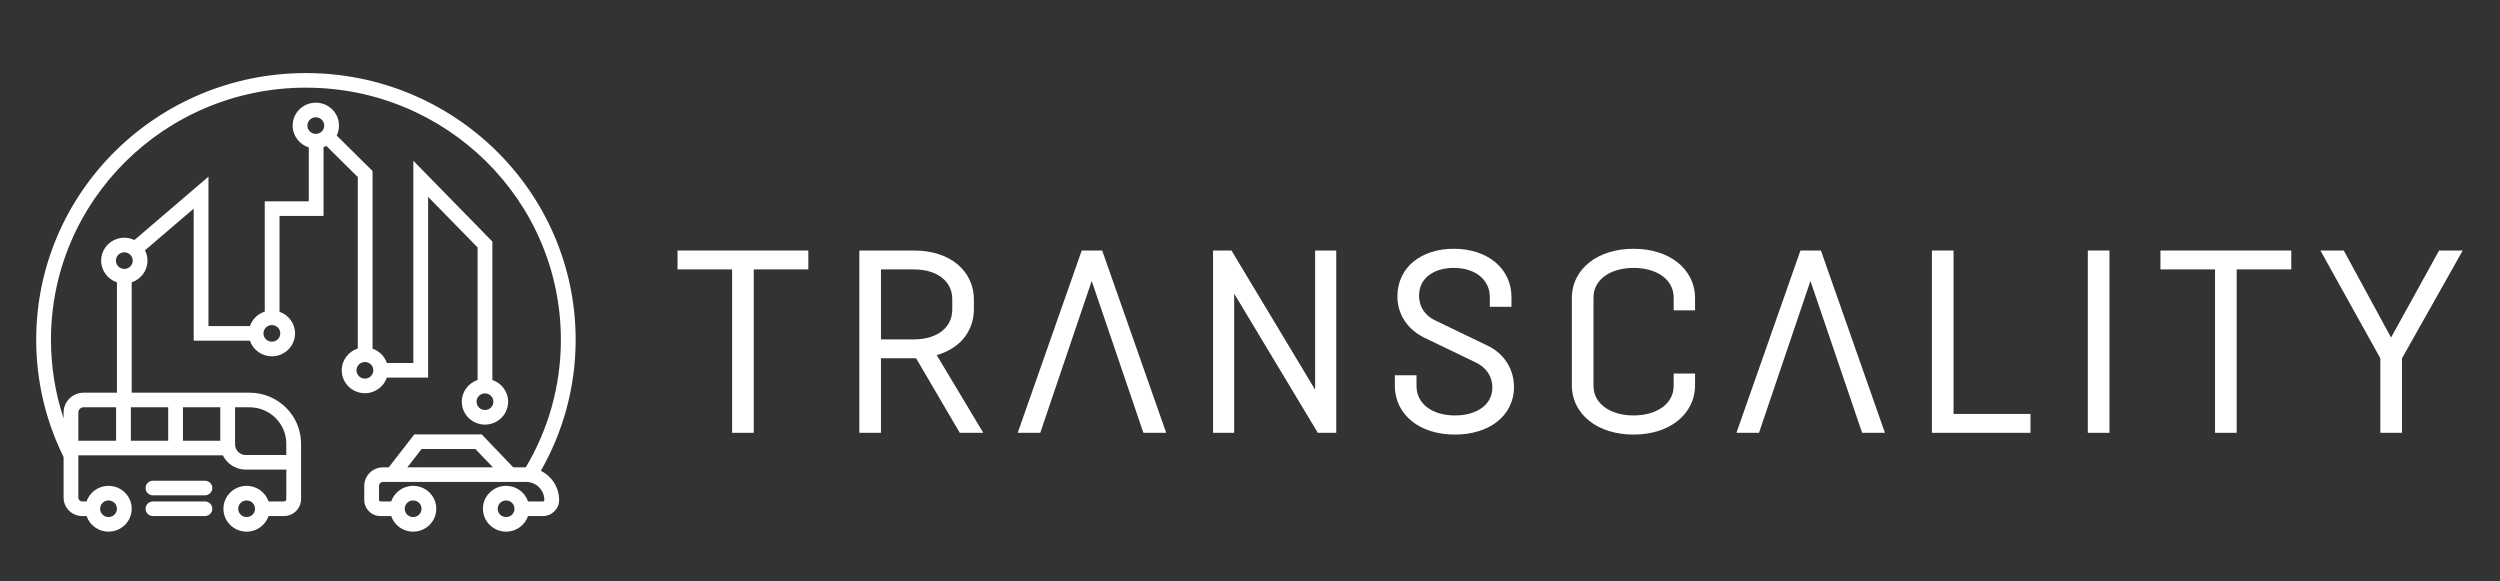
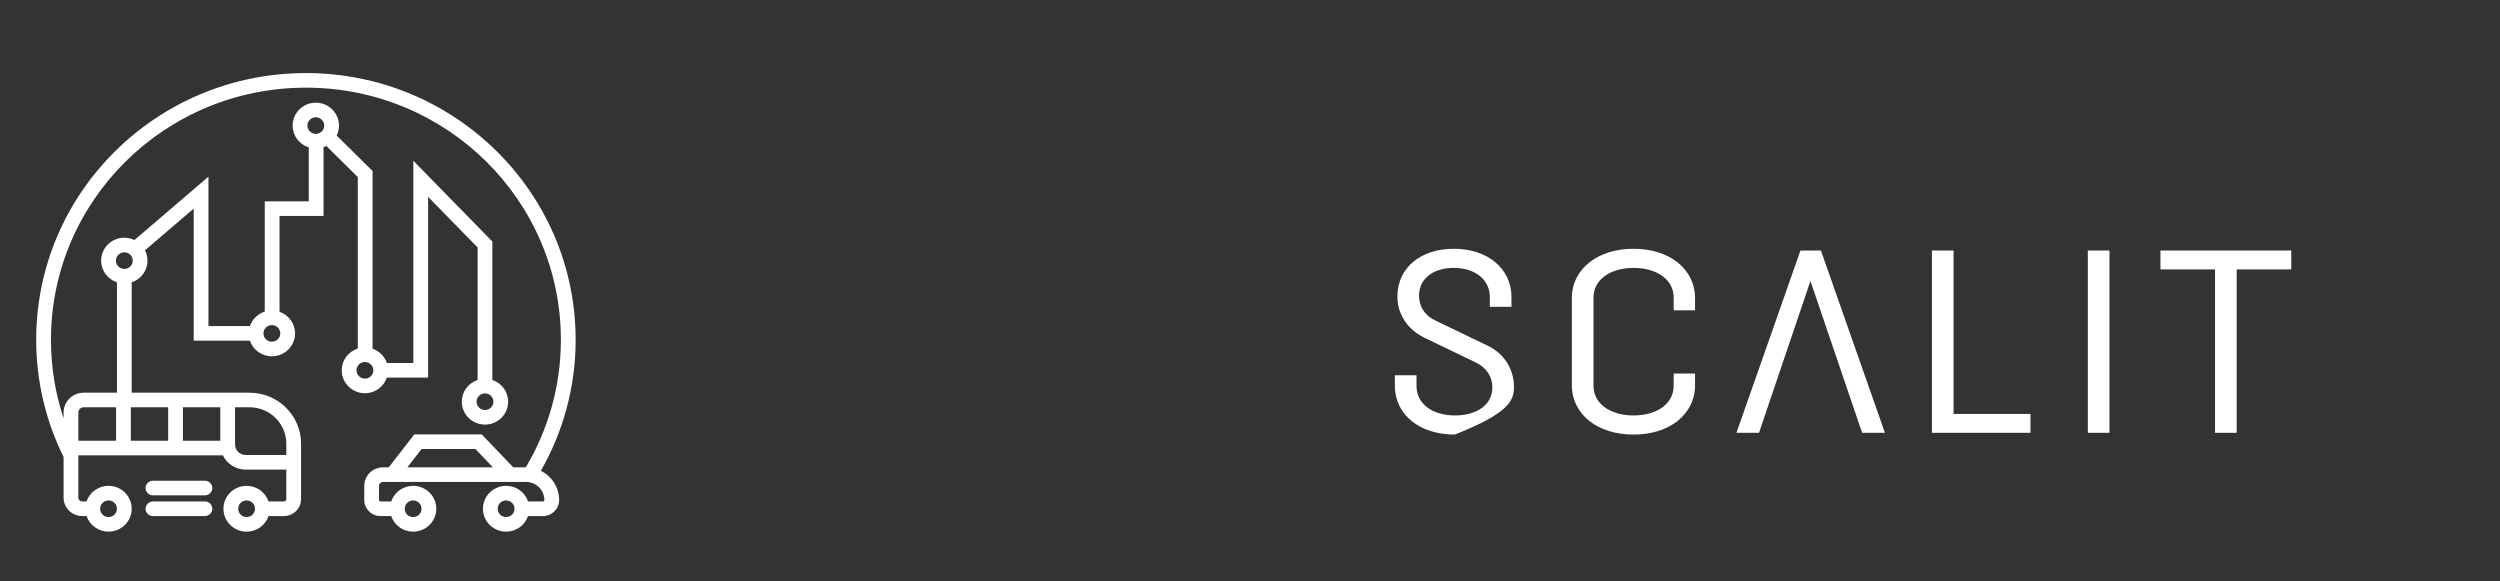
<svg xmlns="http://www.w3.org/2000/svg" width="215" height="50" viewBox="0 0 215 50" fill="none">
  <rect x="0" y="0" width="215" height="50" fill="#333333" stroke="none" />
  <path d="M44.246 43.754C44.246 43.553 44.167 43.377 44.037 43.248C43.904 43.117 43.726 43.038 43.526 43.038C43.323 43.038 43.145 43.117 43.011 43.248C42.881 43.377 42.802 43.553 42.802 43.754C42.802 43.952 42.881 44.127 43.011 44.259C43.145 44.388 43.323 44.466 43.526 44.466C43.726 44.466 43.904 44.388 44.037 44.259C44.167 44.127 44.246 43.952 44.246 43.754ZM42.393 40.192L40.881 38.612H36.258L35.031 40.192H42.393ZM34.806 43.753C34.806 43.952 34.885 44.127 35.017 44.258C35.15 44.388 35.327 44.467 35.529 44.467C35.73 44.467 35.907 44.388 36.04 44.258C36.172 44.127 36.251 43.952 36.252 43.753C36.251 43.553 36.172 43.379 36.04 43.247C35.907 43.117 35.73 43.038 35.529 43.038C35.327 43.038 35.15 43.117 35.017 43.247C34.885 43.379 34.806 43.553 34.806 43.753ZM6.738 37.904H9.983V35.026H7.192C6.942 35.029 6.738 35.23 6.738 35.475V37.904ZM10.18 22.919C10.313 23.049 10.49 23.128 10.692 23.128C10.893 23.128 11.07 23.049 11.203 22.919C11.335 22.788 11.414 22.613 11.415 22.414C11.414 22.214 11.335 22.04 11.203 21.908C11.07 21.778 10.893 21.699 10.692 21.699C10.49 21.699 10.313 21.778 10.18 21.908C10.048 22.04 9.969 22.214 9.968 22.414C9.969 22.613 10.048 22.788 10.18 22.919ZM11.253 37.904H14.464V35.026H11.253V37.904ZM15.734 37.904H18.945V35.026H15.734V37.904ZM22.658 28.672C22.659 28.871 22.738 29.046 22.87 29.177C23.003 29.308 23.18 29.387 23.382 29.387C23.583 29.387 23.76 29.308 23.893 29.177C24.025 29.046 24.104 28.871 24.105 28.672C24.104 28.473 24.025 28.298 23.893 28.166C23.76 28.036 23.583 27.957 23.382 27.957C23.18 27.957 23.003 28.036 22.87 28.166C22.738 28.298 22.659 28.473 22.658 28.672ZM26.649 11.305C26.781 11.436 26.958 11.514 27.16 11.515C27.362 11.514 27.538 11.436 27.671 11.305C27.803 11.174 27.883 10.999 27.883 10.8C27.883 10.6 27.803 10.426 27.671 10.295C27.538 10.164 27.362 10.085 27.16 10.085C26.958 10.085 26.781 10.164 26.649 10.295C26.517 10.426 26.437 10.6 26.437 10.8C26.437 10.999 26.517 11.174 26.649 11.305ZM30.872 31.341C30.74 31.472 30.66 31.647 30.66 31.846C30.66 32.046 30.74 32.221 30.872 32.352C31.005 32.482 31.181 32.561 31.383 32.561C31.584 32.561 31.761 32.482 31.894 32.352C32.026 32.221 32.106 32.046 32.106 31.846C32.106 31.647 32.026 31.472 31.894 31.341C31.761 31.211 31.585 31.132 31.383 31.132C31.181 31.132 31.005 31.211 30.872 31.341ZM41.197 34.04C41.065 34.172 40.985 34.346 40.985 34.546C40.985 34.745 41.065 34.92 41.197 35.051C41.329 35.182 41.506 35.26 41.708 35.261C41.909 35.26 42.086 35.182 42.219 35.051C42.351 34.92 42.431 34.745 42.431 34.546C42.431 34.346 42.351 34.172 42.219 34.04C42.086 33.91 41.909 33.831 41.708 33.831C41.506 33.831 41.329 33.91 41.197 34.04ZM20.215 38.22C20.215 38.474 20.317 38.698 20.485 38.864C20.654 39.03 20.88 39.131 21.136 39.131H24.622V38.152C24.619 37.289 24.267 36.511 23.696 35.943C23.121 35.378 22.334 35.029 21.461 35.026H20.215V38.22ZM21.932 43.753C21.932 43.553 21.852 43.379 21.721 43.247C21.587 43.117 21.411 43.038 21.209 43.038C21.008 43.038 20.831 43.117 20.698 43.247C20.566 43.379 20.486 43.553 20.486 43.753C20.486 43.952 20.566 44.127 20.698 44.258C20.831 44.388 21.008 44.467 21.209 44.467C21.411 44.467 21.587 44.388 21.721 44.258C21.852 44.127 21.932 43.952 21.932 43.753ZM8.611 43.754C8.611 43.952 8.691 44.127 8.824 44.259C8.954 44.388 9.132 44.466 9.335 44.466C9.535 44.466 9.713 44.388 9.846 44.259C9.976 44.127 10.056 43.952 10.056 43.754C10.056 43.553 9.976 43.377 9.846 43.248C9.713 43.117 9.535 43.038 9.335 43.038C9.132 43.038 8.954 43.117 8.824 43.248C8.691 43.377 8.611 43.553 8.611 43.754ZM48.084 43.004C48.084 43.763 47.462 44.381 46.691 44.381H45.411C45.148 45.16 44.402 45.721 43.526 45.721C42.424 45.721 41.532 44.84 41.532 43.754C41.532 42.665 42.424 41.783 43.526 41.783C43.732 41.783 43.932 41.814 44.116 41.871C44.535 41.999 44.894 42.26 45.142 42.605C45.259 42.762 45.348 42.938 45.411 43.126H46.691C46.76 43.126 46.814 43.07 46.814 43.004C46.814 42.571 46.64 42.188 46.354 41.902C46.211 41.761 46.04 41.645 45.852 41.57C45.665 41.491 45.459 41.447 45.243 41.447H44.414H32.936C32.749 41.447 32.596 41.598 32.596 41.786V43.004C32.596 43.07 32.654 43.126 32.72 43.126H33.641C33.906 42.346 34.65 41.783 35.529 41.783C36.629 41.783 37.521 42.664 37.521 43.753C37.521 44.841 36.629 45.722 35.529 45.723C34.651 45.722 33.907 45.161 33.642 44.381H32.72C31.952 44.381 31.327 43.763 31.327 43.004V41.786C31.327 40.904 32.047 40.195 32.936 40.192H33.431L35.632 37.357H41.427L44.141 40.192H45.218C47.135 36.972 48.236 33.225 48.236 29.218C48.233 23.23 45.783 17.814 41.812 13.888C37.844 9.965 32.365 7.539 26.308 7.539C20.251 7.539 14.776 9.965 10.805 13.888C6.837 17.814 4.383 23.23 4.383 29.218C4.383 31.578 4.764 33.85 5.469 35.977V35.475C5.469 34.534 6.24 33.774 7.192 33.771H10.057V24.28C9.268 24.017 8.699 23.282 8.699 22.414C8.699 21.326 9.591 20.444 10.692 20.444C11.004 20.444 11.297 20.517 11.56 20.643L17.928 15.194V28.043H21.494C21.696 27.453 22.169 26.989 22.769 26.798V17.316H26.555V12.677C25.75 12.423 25.168 11.68 25.167 10.8C25.168 9.711 26.059 8.83 27.16 8.83C28.261 8.83 29.152 9.711 29.153 10.8C29.153 11.107 29.079 11.396 28.953 11.655L32.04 14.707V29.988C32.618 30.188 33.074 30.643 33.27 31.217H35.547V13.825L42.343 20.772V32.68C43.132 32.942 43.7 33.677 43.701 34.546C43.7 35.634 42.809 36.515 41.708 36.516C40.607 36.515 39.715 35.634 39.715 34.546C39.715 33.677 40.284 32.942 41.073 32.68V21.279L36.817 16.929V32.472H33.271C33.006 33.253 32.262 33.816 31.383 33.817C30.282 33.816 29.391 32.935 29.39 31.846C29.391 30.97 29.97 30.228 30.77 29.972V15.227L28.066 12.553C27.988 12.592 27.908 12.626 27.825 12.655V18.572H24.039V26.814C24.816 27.082 25.374 27.812 25.374 28.672C25.374 29.76 24.483 30.642 23.382 30.642C22.502 30.642 21.758 30.079 21.493 29.298H16.658V17.941L12.469 21.526C12.605 21.793 12.684 22.094 12.684 22.414C12.684 23.282 12.115 24.017 11.326 24.28V33.771H21.461C23.908 33.774 25.889 35.733 25.892 38.152V42.922C25.889 43.729 25.232 44.381 24.416 44.381H23.096C22.831 45.161 22.087 45.722 21.209 45.723C20.108 45.722 19.217 44.841 19.216 43.753C19.217 42.664 20.108 41.783 21.209 41.783C22.088 41.783 22.832 42.346 23.097 43.126H24.416C24.53 43.126 24.622 43.035 24.622 42.922V40.386H21.136C20.267 40.386 19.519 39.885 19.165 39.16H6.821H6.738V41.535V42.797C6.738 42.979 6.888 43.126 7.068 43.126H7.446C7.488 43.001 7.541 42.881 7.611 42.768C7.824 42.395 8.164 42.1 8.567 41.934C8.805 41.837 9.065 41.783 9.335 41.783C10.433 41.783 11.325 42.665 11.325 43.754C11.325 44.84 10.433 45.721 9.335 45.721C8.456 45.721 7.71 45.16 7.446 44.381H7.068C6.186 44.378 5.469 43.672 5.469 42.797V39.301C3.961 36.257 3.113 32.833 3.113 29.218C3.113 16.552 13.496 6.284 26.308 6.284C39.12 6.284 49.503 16.552 49.506 29.218C49.506 33.313 48.417 37.16 46.513 40.49C47.443 40.951 48.084 41.902 48.084 43.004ZM17.625 41.342H13.155C12.804 41.342 12.52 41.623 12.52 41.97C12.52 42.316 12.804 42.597 13.155 42.597H17.625C17.976 42.597 18.26 42.316 18.26 41.97C18.26 41.623 17.976 41.342 17.625 41.342ZM18.26 43.753C18.26 44.099 17.976 44.38 17.625 44.38H13.155C12.804 44.38 12.52 44.099 12.52 43.753C12.52 43.406 12.804 43.125 13.155 43.125H17.625C17.976 43.125 18.26 43.406 18.26 43.753Z" fill="white" />
-   <path d="M58.268 23.169H62.962V37.222H64.823V23.169H69.517V21.545H58.268V23.169Z" fill="white" />
-   <path d="M78.6 29.188H75.763V23.169H78.6C79.641 23.169 80.47 23.447 81.029 23.896C81.588 24.348 81.893 24.962 81.895 25.714V26.621C81.893 27.385 81.587 28.005 81.029 28.458C80.47 28.909 79.641 29.188 78.6 29.188ZM82.792 29.197C83.414 28.493 83.757 27.589 83.755 26.578V25.779C83.758 24.536 83.235 23.457 82.323 22.712C81.411 21.964 80.126 21.545 78.6 21.545H73.903V37.222H75.763V30.811H78.784L82.54 37.222H84.561L80.56 30.542C81.476 30.271 82.244 29.818 82.792 29.197Z" fill="white" />
-   <path d="M93.028 21.545L87.523 37.222H89.463L93.887 24.164L98.332 37.222H100.293L94.788 21.545H93.028Z" fill="white" />
  <path d="M154.839 21.545L149.334 37.222H151.274L155.698 24.164L160.143 37.222H162.104L156.599 21.545H154.839Z" fill="white" />
-   <path d="M113.101 33.514L105.907 21.545H104.323V37.222H106.14V25.254L113.333 37.222H114.917V21.545H113.101V33.514Z" fill="white" />
-   <path d="M127.946 29.734L123.509 27.595L123.504 27.592C122.551 27.175 122.042 26.386 122.037 25.433C122.04 24.68 122.339 24.106 122.856 23.692C123.374 23.28 124.128 23.039 125.027 23.039C125.977 23.039 126.756 23.31 127.289 23.75C127.822 24.193 128.123 24.8 128.125 25.542V26.385H129.986V25.542C129.988 24.329 129.471 23.274 128.587 22.543C127.705 21.81 126.468 21.395 125.027 21.395C123.653 21.395 122.446 21.776 121.572 22.487C120.698 23.197 120.175 24.245 120.177 25.498C120.174 27.008 121.036 28.326 122.475 29.032L126.869 31.15L126.873 31.152C127.831 31.591 128.34 32.385 128.344 33.313C128.341 34.06 128.026 34.638 127.471 35.06C126.915 35.48 126.103 35.729 125.136 35.728C124.106 35.728 123.27 35.455 122.702 35.007C122.135 34.558 121.822 33.944 121.819 33.183V32.275H119.959V33.183C119.956 34.419 120.499 35.487 121.418 36.223C122.337 36.96 123.62 37.373 125.114 37.373C126.563 37.373 127.827 36.988 128.741 36.276C129.657 35.566 130.207 34.517 130.204 33.269C130.206 31.761 129.353 30.404 127.946 29.734Z" fill="white" />
+   <path d="M127.946 29.734L123.509 27.595L123.504 27.592C122.551 27.175 122.042 26.386 122.037 25.433C122.04 24.68 122.339 24.106 122.856 23.692C123.374 23.28 124.128 23.039 125.027 23.039C125.977 23.039 126.756 23.31 127.289 23.75C127.822 24.193 128.123 24.8 128.125 25.542V26.385H129.986V25.542C129.988 24.329 129.471 23.274 128.587 22.543C127.705 21.81 126.468 21.395 125.027 21.395C123.653 21.395 122.446 21.776 121.572 22.487C120.698 23.197 120.175 24.245 120.177 25.498C120.174 27.008 121.036 28.326 122.475 29.032L126.869 31.15L126.873 31.152C127.831 31.591 128.34 32.385 128.344 33.313C128.341 34.06 128.026 34.638 127.471 35.06C126.915 35.48 126.103 35.729 125.136 35.728C124.106 35.728 123.27 35.455 122.702 35.007C122.135 34.558 121.822 33.944 121.819 33.183V32.275H119.959V33.183C119.956 34.419 120.499 35.487 121.418 36.223C122.337 36.96 123.62 37.373 125.114 37.373C129.657 35.566 130.207 34.517 130.204 33.269C130.206 31.761 129.353 30.404 127.946 29.734Z" fill="white" />
  <path d="M144.264 22.56C143.318 21.813 142.004 21.395 140.488 21.395C138.962 21.395 137.642 21.813 136.693 22.56C135.743 23.304 135.177 24.389 135.179 25.649V33.118C135.177 34.378 135.743 35.463 136.693 36.208C137.642 36.955 138.962 37.373 140.488 37.373C142.004 37.373 143.318 36.955 144.264 36.208C145.21 35.463 145.776 34.378 145.774 33.118V32.123H143.936V33.183C143.933 33.938 143.599 34.55 143.001 35.003C142.402 35.454 141.53 35.728 140.488 35.728C139.446 35.728 138.573 35.454 137.975 35.003C137.377 34.55 137.042 33.938 137.04 33.183V25.585C137.042 24.83 137.377 24.217 137.975 23.764C138.573 23.313 139.446 23.039 140.488 23.039C141.53 23.039 142.402 23.313 143.001 23.764C143.599 24.217 143.933 24.83 143.936 25.585V26.687H145.774V25.649C145.776 24.389 145.21 23.305 144.264 22.56Z" fill="white" />
  <path d="M168.005 21.545H166.145V37.222H174.622V35.599H168.005V21.545Z" fill="white" />
  <path d="M179.553 37.222H181.414V21.545H179.553V37.222Z" fill="white" />
  <path d="M185.799 23.169H190.494V37.222H192.354V23.169H197.049V21.545H185.799V23.169Z" fill="white" />
-   <path d="M209.761 21.545L205.631 29.027L201.564 21.545H199.556L204.71 30.816V37.222H206.57V30.817L211.793 21.545H209.761Z" fill="white" />
</svg>